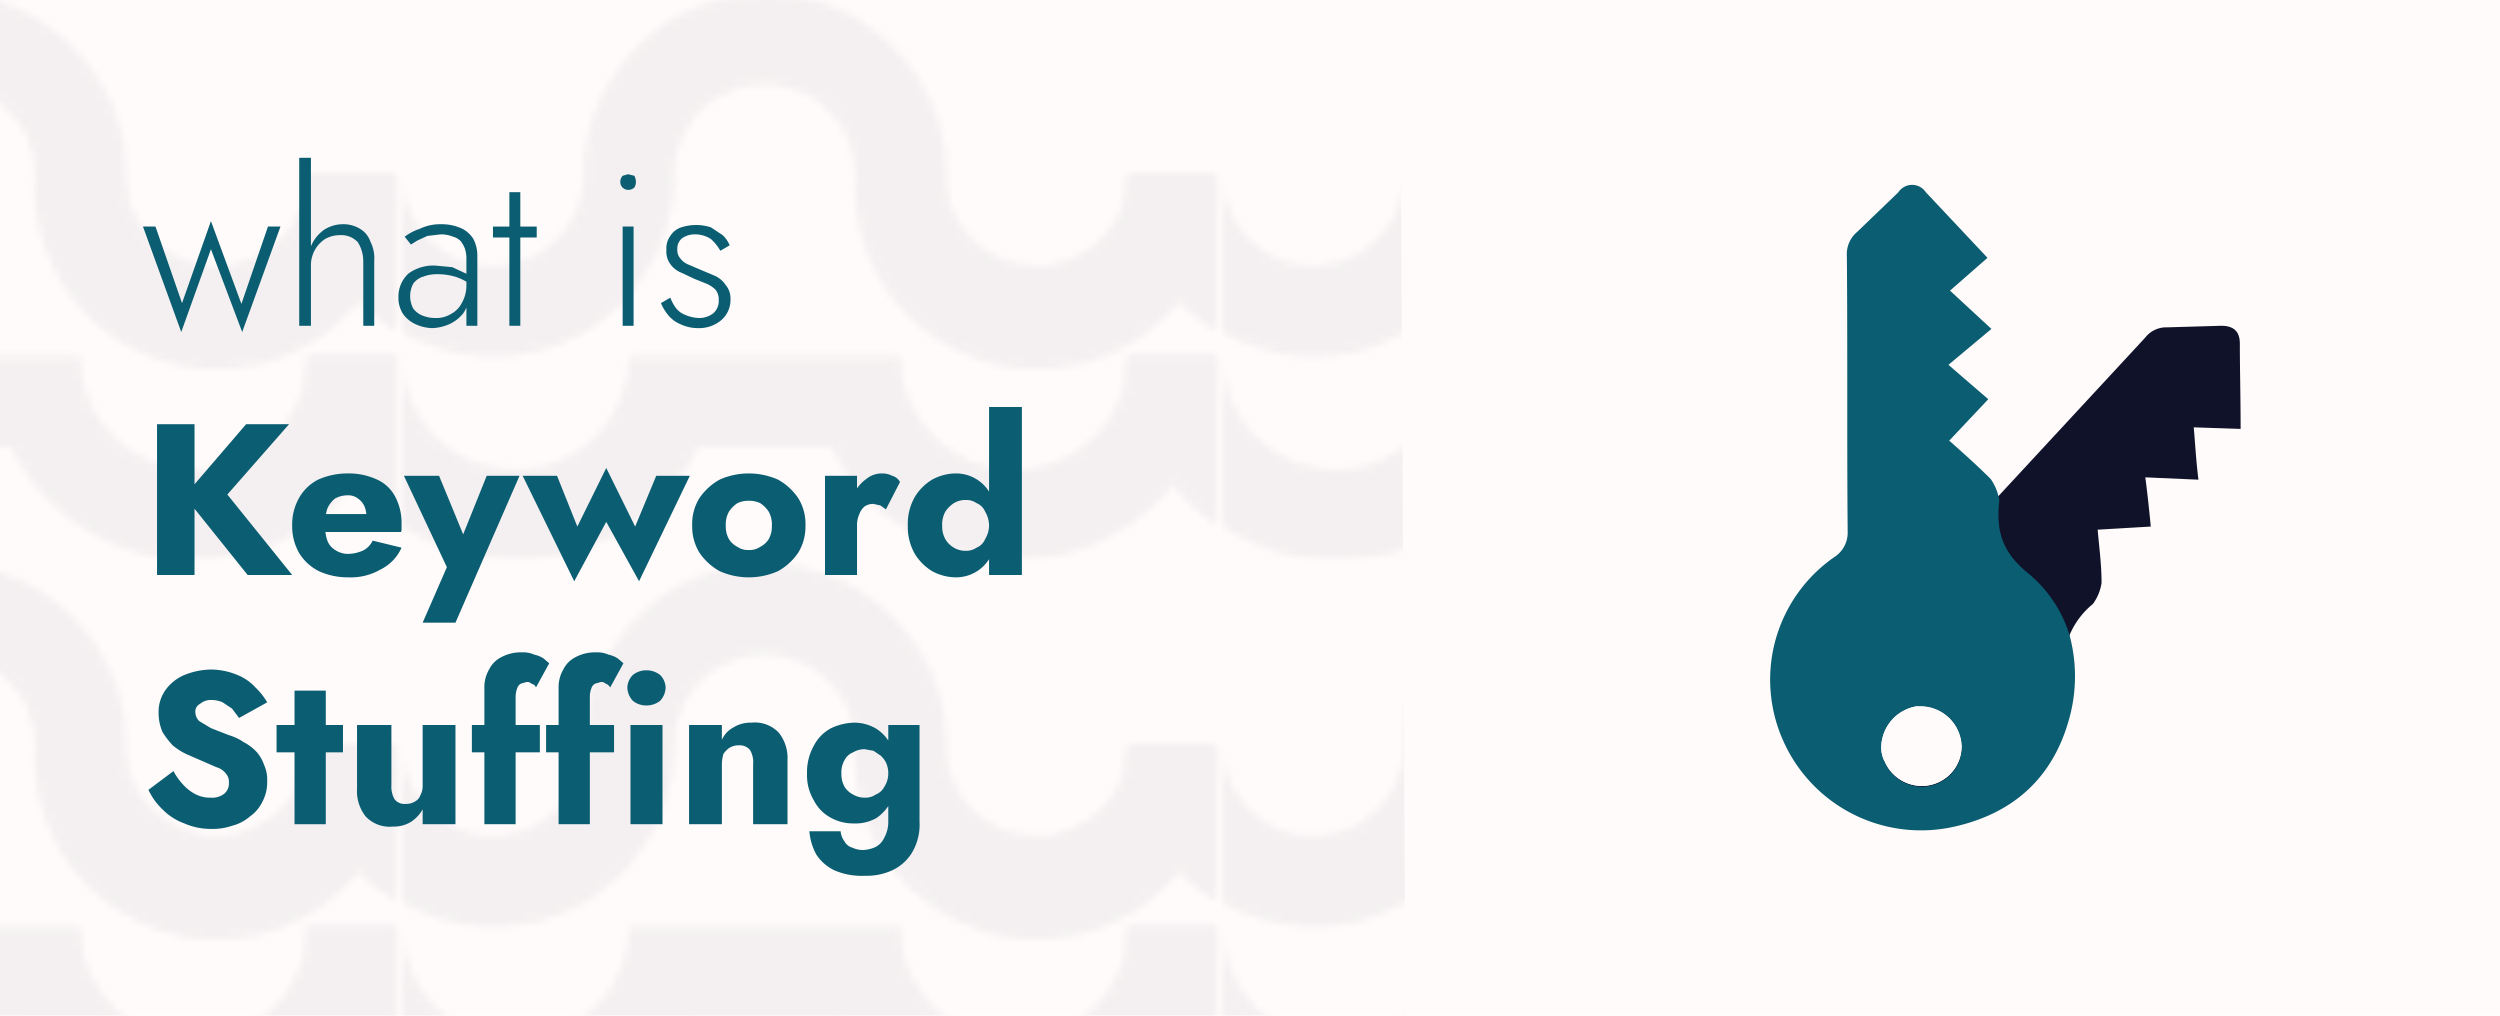
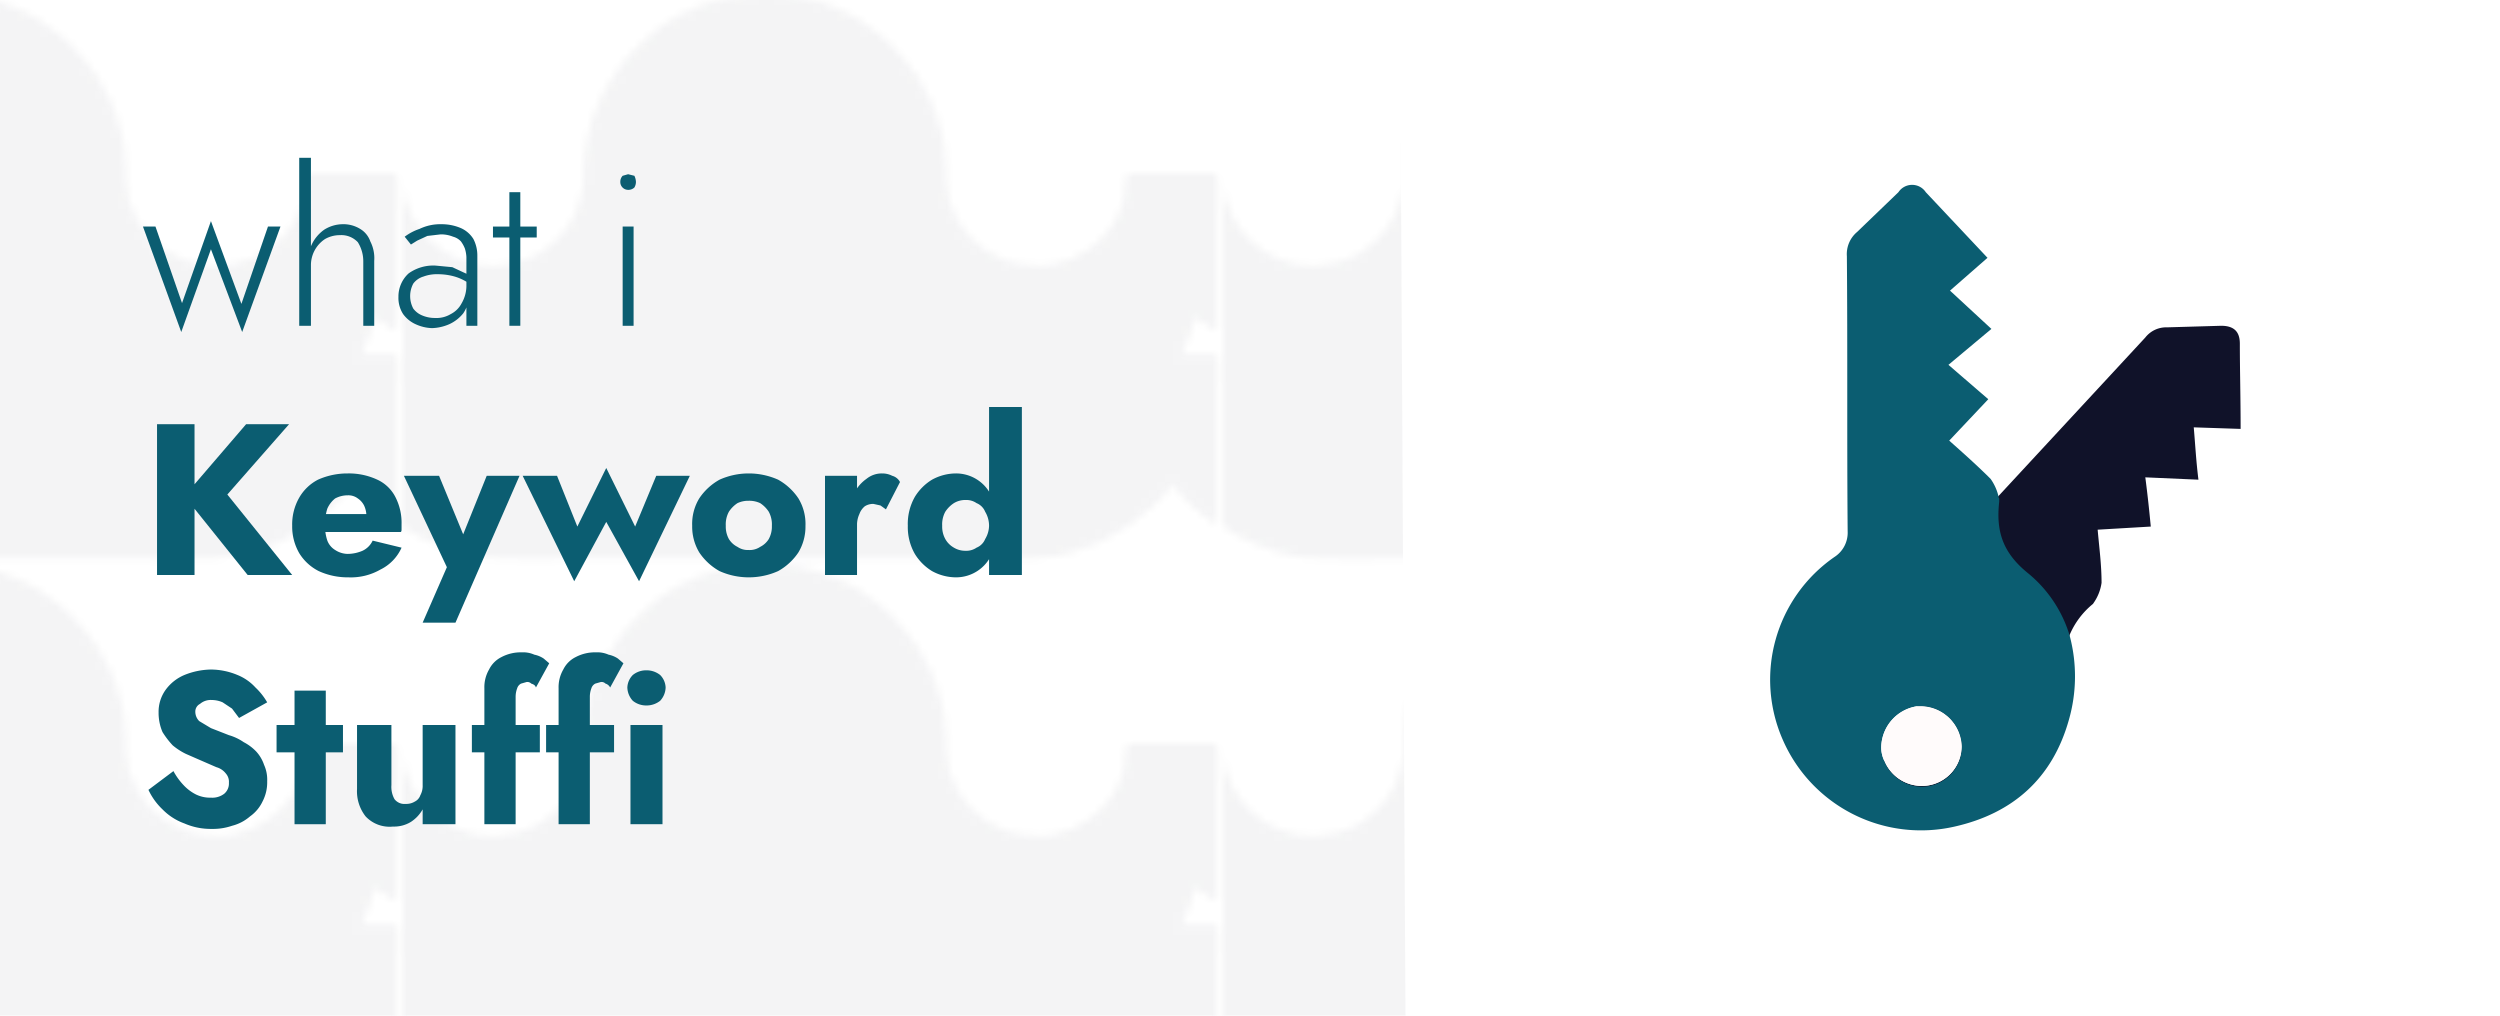
<svg xmlns="http://www.w3.org/2000/svg" id="Layer_1" data-name="Layer 1" viewBox="0 0 320 130">
  <defs>
    <style>.cls-1{fill:none;}.cls-2{fill:#101229;}.cls-3{fill:#fffbfb;}.cls-4{opacity:0.05;fill:url(#New_Pattern_3);}.cls-5{fill:#0b5d71;}</style>
    <pattern id="New_Pattern_3" data-name="New Pattern 3" width="104.4" height="72.52" patternTransform="translate(-263.4 -511.8)" patternUnits="userSpaceOnUse" viewBox="0 0 104.4 72.5">
      <rect class="cls-1" width="104.4" height="72.52" />
      <path class="cls-2" d="M208.7,23.2a23.2,23.2,0,1,1-46.4,0,11.6,11.6,0,0,0-23.2,0,23.2,23.2,0,1,1-46.4,0h11.6a11.6,11.6,0,1,0,23.2,0,23,23,0,0,1,5.8-15.3,23.1,23.1,0,0,1,34.8,0,23,23,0,0,1,5.8,15.3,11.6,11.6,0,0,0,23.2,0Z" />
      <path class="cls-2" d="M208.7,46.4A26.4,26.4,0,0,1,206,58a26.1,26.1,0,0,1-46.8,0h-17a26.1,26.1,0,0,1-46.8,0,25.1,25.1,0,0,1-2.7-11.6h11.6a14.5,14.5,0,0,0,14.5,14.5,14.7,14.7,0,0,0,8.7-2.9,14.4,14.4,0,0,0,5.8-11.6h34.8a14.5,14.5,0,1,0,29,0Z" />
-       <path class="cls-2" d="M104.4,23.2a23.3,23.3,0,1,1-46.5,0,11.6,11.6,0,0,0-23.2,0,23.3,23.3,0,0,1-5.8,15.4,23,23,0,0,1-17.4,7.8A23.2,23.2,0,0,1-11.7,23.2H-.1a11.6,11.6,0,0,0,23.2,0A23.3,23.3,0,0,1,46.3,0,22.7,22.7,0,0,1,63.7,7.9a22.5,22.5,0,0,1,5.8,15.3,11.6,11.6,0,0,0,23.2,0Z" />
+       <path class="cls-2" d="M104.4,23.2A23.2,23.2,0,0,1-11.7,23.2H-.1a11.6,11.6,0,0,0,23.2,0A23.3,23.3,0,0,1,46.3,0,22.7,22.7,0,0,1,63.7,7.9a22.5,22.5,0,0,1,5.8,15.3,11.6,11.6,0,0,0,23.2,0Z" />
      <path class="cls-2" d="M104.4,46.4A25.2,25.2,0,0,1,101.6,58a26.1,26.1,0,0,1-46.8,0h-17A26.1,26.1,0,0,1-9,58a26.4,26.4,0,0,1-2.7-11.6H-.1A14.4,14.4,0,0,0,5.7,58a14.7,14.7,0,0,0,8.7,2.9A14.5,14.5,0,0,0,28.9,46.4H63.7A14.4,14.4,0,0,0,69.5,58,14.7,14.7,0,0,0,87,58a14.3,14.3,0,0,0,5.7-11.6Z" />
    </pattern>
  </defs>
-   <rect class="cls-3" width="320" height="130" />
  <polygon class="cls-4" points="0 0 179.2 0 179.9 130 0 130 0 0" />
  <path class="cls-5" d="M19.9,29l3.4,9.8L27,28.3l3.9,10.6L34.3,29h1.6L31,42.5,27,31.9,23.2,42.5,18.3,29Z" />
  <path class="cls-5" d="M39.8,41.7H38.3V20.2h1.5Zm6-10.7a2.9,2.9,0,0,0-2.3-.9,3.8,3.8,0,0,0-1.9.5A4,4,0,0,0,39.8,34h-.5a6,6,0,0,1,.6-2.7,4.9,4.9,0,0,1,1.6-1.9,4.5,4.5,0,0,1,2.3-.7,4.1,4.1,0,0,1,2.3.6,3,3,0,0,1,1.3,1.6,4.7,4.7,0,0,1,.5,2.5v8.3H46.5V33.5A4.6,4.6,0,0,0,45.8,31Z" />
  <path class="cls-5" d="M52.9,39.5a2.7,2.7,0,0,0,1.2.9,4.1,4.1,0,0,0,1.6.3,3.5,3.5,0,0,0,2-.5,3.2,3.2,0,0,0,1.4-1.4,4.5,4.5,0,0,0,.6-2.4l.3,1.2a4.1,4.1,0,0,1-.7,2.5,4.9,4.9,0,0,1-1.8,1.4,5.9,5.9,0,0,1-2.2.5,5.4,5.4,0,0,1-2.1-.5,4,4,0,0,1-1.6-1.3A3.8,3.8,0,0,1,51,38a4,4,0,0,1,1.3-3,5.4,5.4,0,0,1,3.5-1l2.1.2,1.5.7a1.8,1.8,0,0,1,.8.6v.9a6.3,6.3,0,0,0-2-1,7.8,7.8,0,0,0-2.2-.3,4.8,4.8,0,0,0-1.8.3,2.5,2.5,0,0,0-1.3.9,3.4,3.4,0,0,0,0,3.2Zm-1.1-9.2a6.7,6.7,0,0,1,1.9-1,6.1,6.1,0,0,1,2.8-.6,6.2,6.2,0,0,1,2.5.5,3.6,3.6,0,0,1,1.6,1.4,4.6,4.6,0,0,1,.5,2.1v9H59.7V32.9a4.3,4.3,0,0,0-.2-1.1,4.1,4.1,0,0,0-.5-.9,2.1,2.1,0,0,0-1-.6,4.1,4.1,0,0,0-1.6-.3l-1.7.2-1.3.6-.8.5Z" />
  <path class="cls-5" d="M68.7,29v1.4H63.1V29Zm-2.1-4.4V41.7H65.2V24.6Z" />
  <path class="cls-5" d="M79.7,22.5l.7-.2.8.2a1.9,1.9,0,0,1,.2.8,1.4,1.4,0,0,1-.2.7,1.1,1.1,0,0,1-.8.3,1,1,0,0,1-1-1A1.1,1.1,0,0,1,79.7,22.5ZM81.1,29V41.7H79.7V29Z" />
-   <path class="cls-5" d="M86.5,39.4a2.7,2.7,0,0,0,1.2.9,4.7,4.7,0,0,0,1.7.4,2.9,2.9,0,0,0,1.9-.6,2.1,2.1,0,0,0,.7-1.7,2,2,0,0,0-.4-1.3,3.6,3.6,0,0,0-1.2-.8l-1.5-.6-1.7-.8a3.1,3.1,0,0,1-1.4-1.1,2.7,2.7,0,0,1-.5-1.8,2.7,2.7,0,0,1,.5-1.8,2.6,2.6,0,0,1,1.4-1.1,6.2,6.2,0,0,1,3.8,0l1.5,1a3.8,3.8,0,0,1,.9,1.3l-1.2.7A5.7,5.7,0,0,0,91,30.6a3.7,3.7,0,0,0-2.1-.6,2.8,2.8,0,0,0-1.6.5,1.7,1.7,0,0,0-.6,1.4,1.6,1.6,0,0,0,.4,1.2,2.4,2.4,0,0,0,1.1.8l1.4.6,1.9.8a3.3,3.3,0,0,1,1.4,1.2,2.6,2.6,0,0,1,.6,1.8A3.4,3.4,0,0,1,92.3,41a4.4,4.4,0,0,1-2.9,1,5.2,5.2,0,0,1-2.3-.5,4,4,0,0,1-1.6-1.2,6,6,0,0,1-.9-1.5l1.2-.7A5.4,5.4,0,0,0,86.5,39.4Z" />
  <path class="cls-5" d="M24.9,54.3V73.6H20.1V54.3Zm12.1,0-7.9,9,8.3,10.3H31.7L23.6,63.5l7.9-9.2Z" />
  <path class="cls-5" d="M40.8,73.1a6.2,6.2,0,0,1-2.5-2.3,6.8,6.8,0,0,1-.9-3.5,6.9,6.9,0,0,1,.9-3.6,5.9,5.9,0,0,1,2.4-2.3,9.2,9.2,0,0,1,3.8-.8,8.6,8.6,0,0,1,3.8.8,4.9,4.9,0,0,1,2.3,2.2,7.2,7.2,0,0,1,.8,3.5v.6c0,.2,0,.3-.1.4H39.7V65.8h7.9l-1,1.3a.8.8,0,0,0,.2-.5.9.9,0,0,0,.1-.5,3.2,3.2,0,0,0-.3-1.4,2.4,2.4,0,0,0-.8-.9,2,2,0,0,0-1.3-.4,3.4,3.4,0,0,0-1.6.4,3.4,3.4,0,0,0-1,1.3,6.6,6.6,0,0,0-.3,2.1,6,6,0,0,0,.3,2,2.4,2.4,0,0,0,1,1.2,3,3,0,0,0,1.6.5,4.9,4.9,0,0,0,1.9-.4,2.7,2.7,0,0,0,1.3-1.3l3.7.9a5.7,5.7,0,0,1-2.7,2.8,7.6,7.6,0,0,1-4.1,1A8.9,8.9,0,0,1,40.8,73.1Z" />
  <path class="cls-5" d="M58.3,79.7H54.1l3.1-7.1L51.7,60.9h4.5l4.2,10.2H58.2l4.1-10.2h4.2Z" />
  <path class="cls-5" d="M71.3,60.9l2.6,6.5,3.7-7.5,3.7,7.5L84,60.9h4.3L81.8,74.4l-4.2-7.6-4.1,7.6L66.9,60.9Z" />
  <path class="cls-5" d="M89.5,63.8a7.5,7.5,0,0,1,2.6-2.4,9.1,9.1,0,0,1,3.7-.8,9.2,9.2,0,0,1,3.8.8,7.5,7.5,0,0,1,2.6,2.4,6.3,6.3,0,0,1,.9,3.5,6.4,6.4,0,0,1-.9,3.4,7.5,7.5,0,0,1-2.6,2.4,9.2,9.2,0,0,1-3.8.8,9.1,9.1,0,0,1-3.7-.8,7.5,7.5,0,0,1-2.6-2.4,6.4,6.4,0,0,1-.9-3.4A6.3,6.3,0,0,1,89.5,63.8ZM93.3,69a2.7,2.7,0,0,0,1.1,1,2.3,2.3,0,0,0,1.4.4,2.4,2.4,0,0,0,1.5-.4,2.7,2.7,0,0,0,1.1-1,3.3,3.3,0,0,0,.4-1.7,3.4,3.4,0,0,0-.4-1.8,3.8,3.8,0,0,0-1.1-1.1,3.3,3.3,0,0,0-1.5-.3,3.2,3.2,0,0,0-1.4.3,3.8,3.8,0,0,0-1.1,1.1,3.4,3.4,0,0,0-.4,1.8A3.3,3.3,0,0,0,93.3,69Z" />
  <path class="cls-5" d="M109.7,73.6h-4.1V60.9h4.1Zm3-8.9-.9-.2a2,2,0,0,0-1.1.3,2.3,2.3,0,0,0-.7,1,3.3,3.3,0,0,0-.3,1.5l-1-1.4a6,6,0,0,1,.6-2.7,4.9,4.9,0,0,1,1.6-1.9,3.1,3.1,0,0,1,2-.7,2.8,2.8,0,0,1,1.3.3,1.6,1.6,0,0,1,1,.8l-1.8,3.5Z" />
  <path class="cls-5" d="M117.1,63.6a6.6,6.6,0,0,1,2.2-2.2,6.4,6.4,0,0,1,3-.8,5,5,0,0,1,4.7,3.1,8,8,0,0,1,.7,3.6,7.8,7.8,0,0,1-.7,3.5,5,5,0,0,1-4.7,3.1,6.4,6.4,0,0,1-3-.8,6.6,6.6,0,0,1-2.2-2.2,6.9,6.9,0,0,1-.9-3.6A7,7,0,0,1,117.1,63.6ZM121,69a2.9,2.9,0,0,0,1.1,1.1,2.8,2.8,0,0,0,1.5.4,2.3,2.3,0,0,0,1.4-.4,2,2,0,0,0,1.1-1.1,3.4,3.4,0,0,0,.5-1.7,3.5,3.5,0,0,0-.5-1.8,2,2,0,0,0-1.1-1.1,2.3,2.3,0,0,0-1.4-.4,2.8,2.8,0,0,0-1.5.4,3.8,3.8,0,0,0-1.1,1.1,3.4,3.4,0,0,0-.4,1.8A3.3,3.3,0,0,0,121,69Zm9.8-16.9V73.6h-4.2V52.1Z" />
  <path class="cls-5" d="M23.5,100.5a5.6,5.6,0,0,0,1.6,1.2,4.1,4.1,0,0,0,1.9.4,2.5,2.5,0,0,0,1.7-.5,1.7,1.7,0,0,0,.6-1.4,1.6,1.6,0,0,0-.4-1.2,2.3,2.3,0,0,0-1.2-.8l-2.3-1-1.6-.7a8.2,8.2,0,0,1-1.7-1.1,10.9,10.9,0,0,1-1.3-1.7,6.2,6.2,0,0,1-.5-2.5,4.8,4.8,0,0,1,.9-2.9,5.7,5.7,0,0,1,2.4-1.9,9.4,9.4,0,0,1,3.4-.7,8.9,8.9,0,0,1,3.4.7A6.3,6.3,0,0,1,32.7,88a8.3,8.3,0,0,1,1.5,1.9l-3.6,2-.9-1.2-1.2-.8a3.5,3.5,0,0,0-1.4-.3,2.1,2.1,0,0,0-1.5.5,1.1,1.1,0,0,0-.6,1,1.7,1.7,0,0,0,.5,1.2l1.5.9,2.3.9a6.6,6.6,0,0,1,1.9.9,6.1,6.1,0,0,1,1.6,1.2,4.8,4.8,0,0,1,1,1.7,4.6,4.6,0,0,1,.4,2.1,5.3,5.3,0,0,1-.6,2.6,4.9,4.9,0,0,1-1.6,1.9,5.6,5.6,0,0,1-2.3,1.2,7.5,7.5,0,0,1-2.6.4,8.4,8.4,0,0,1-3.5-.7,7.5,7.5,0,0,1-2.8-1.8,8.3,8.3,0,0,1-1.8-2.5l3.2-2.4A8.3,8.3,0,0,0,23.5,100.5Z" />
  <path class="cls-5" d="M43.9,92.8v3.5H35.4V92.8Zm-2.2-4.4v17.1h-4V88.4Z" />
  <path class="cls-5" d="M50.5,102.3a1.6,1.6,0,0,0,1.4.6,2.1,2.1,0,0,0,1.2-.3,1.4,1.4,0,0,0,.7-.8,2.5,2.5,0,0,0,.3-1.3V92.8h4.2v12.7H54.1v-1.9a4.6,4.6,0,0,1-1.5,1.6,4.1,4.1,0,0,1-2.3.6,4.2,4.2,0,0,1-3.5-1.3,5.2,5.2,0,0,1-1.1-3.5V92.8h4.4v7.7A3.2,3.2,0,0,0,50.5,102.3Z" />
  <path class="cls-5" d="M69.1,92.8v3.5H60.4V92.8ZM68,87.5a.7.7,0,0,0-.6-.2l-.7.2a1,1,0,0,0-.5.6,3.1,3.1,0,0,0-.2,1.1v16.3H62V88.1a4.5,4.5,0,0,1,.6-2.4,3.5,3.5,0,0,1,1.6-1.6,5.3,5.3,0,0,1,2.6-.6,3.5,3.5,0,0,1,1.6.3,3.3,3.3,0,0,1,1.2.5l.7.6L68.6,88C68.5,87.7,68.3,87.6,68,87.5Z" />
  <path class="cls-5" d="M78.6,92.8v3.5H69.9V92.8Zm-1.1-5.3a.7.7,0,0,0-.6-.2l-.7.2a1,1,0,0,0-.5.6,3.1,3.1,0,0,0-.2,1.1v16.3h-4V88.1a4.5,4.5,0,0,1,.6-2.4,3.5,3.5,0,0,1,1.6-1.6,5.3,5.3,0,0,1,2.6-.6,3.5,3.5,0,0,1,1.6.3,3.3,3.3,0,0,1,1.2.5l.7.6L78.1,88A1,1,0,0,0,77.5,87.5Z" />
  <path class="cls-5" d="M81,86.4a2.7,2.7,0,0,1,1.7-.6,2.8,2.8,0,0,1,1.8.6,2.4,2.4,0,0,1,.7,1.6,2.6,2.6,0,0,1-.7,1.7,2.8,2.8,0,0,1-1.8.6,2.7,2.7,0,0,1-1.7-.6,2.6,2.6,0,0,1-.7-1.7A2.4,2.4,0,0,1,81,86.4Zm3.8,6.4v12.7H80.7V92.8Z" />
-   <path class="cls-5" d="M96,96a1.7,1.7,0,0,0-1.4-.6,2.4,2.4,0,0,0-1.2.3,3,3,0,0,0-.8.8,5.1,5.1,0,0,0-.2,1.3v7.7H88.2V92.8h4.2v1.9a3.3,3.3,0,0,1,1.5-1.6,4.1,4.1,0,0,1,2.3-.6,4.2,4.2,0,0,1,3.5,1.3,5.2,5.2,0,0,1,1.1,3.5v8.2H96.4V97.8A3,3,0,0,0,96,96Z" />
-   <path class="cls-5" d="M104.2,95.4a5.2,5.2,0,0,1,2.2-2.2,7.3,7.3,0,0,1,2.9-.7,5.5,5.5,0,0,1,2.9.8,5.2,5.2,0,0,1,1.9,2.2,7.3,7.3,0,0,1,.7,3.5,7.5,7.5,0,0,1-.7,3.5,5.9,5.9,0,0,1-1.9,2.2,5.4,5.4,0,0,1-2.9.7,5.9,5.9,0,0,1-2.9-.7,5.2,5.2,0,0,1-2.2-2.2,6.3,6.3,0,0,1-.9-3.5A6.9,6.9,0,0,1,104.2,95.4Zm3.4,11a2.5,2.5,0,0,0,.5,1.3,1.6,1.6,0,0,0,1,.8,3.2,3.2,0,0,0,1.4.3,4.2,4.2,0,0,0,1.6-.4,2.5,2.5,0,0,0,1.1-1.2,4.2,4.2,0,0,0,.5-2V92.8h4v12.4a7,7,0,0,1-1,4,5.9,5.9,0,0,1-2.5,2.2,7.8,7.8,0,0,1-3.5.7,8.8,8.8,0,0,1-3.9-.7,5.7,5.7,0,0,1-2.3-2,7.5,7.5,0,0,1-.9-3Zm.5-5.7a2.7,2.7,0,0,0,1.1,1,2.8,2.8,0,0,0,1.5.4,2.3,2.3,0,0,0,1.4-.4,2.1,2.1,0,0,0,1.1-1,3.1,3.1,0,0,0,.5-1.7,3.2,3.2,0,0,0-.3-1.4,3.1,3.1,0,0,0-.7-.9l-.9-.6-1.1-.2a2.8,2.8,0,0,0-1.5.4,2.1,2.1,0,0,0-1.1,1,3.1,3.1,0,0,0-.4,1.7A3.3,3.3,0,0,0,108.1,100.7Z" />
  <path class="cls-2" d="M280.8,54.7l6,.2c0-4-.1-7.5-.1-10.9,0-1.6-.8-2.3-2.4-2.3l-6.9.2a3.4,3.4,0,0,0-2.8,1.3L255.8,63.5l-3.7,4a3.3,3.3,0,0,1-3.3,1.2,18.1,18.1,0,0,0-11.4,33.7c6.2,3.6,12.7,3.7,18.8-.1s9.4-9.4,8.4-16.4a9.7,9.7,0,0,1,.3-4.6,10.3,10.3,0,0,1,3-4l.2-.3a5.9,5.9,0,0,0,.9-2.4c0-2.3-.3-4.5-.5-6.8l6.8-.4c-.2-2.1-.4-4-.7-6.3l6.8.3C281.1,59,281,57,280.8,54.7Zm-34.9,45.9a5.2,5.2,0,0,1-4.7-3.2,4.9,4.9,0,0,1-3.8-8.1,5.1,5.1,0,0,1,6.9-.3,4.9,4.9,0,0,1,1.1,1.4h.5a5.3,5.3,0,0,1,5.2,5.2A5.1,5.1,0,0,1,245.9,100.6Z" />
  <path class="cls-5" d="M264.9,81.3a16.4,16.4,0,0,0-5.4-8c-3.3-2.7-4-5.5-3.6-9.1v-.4a.4.4,0,0,1-.1-.3,6.4,6.4,0,0,0-1-2.2c-1.7-1.7-3.5-3.3-5.3-4.9l5-5.3-5.1-4.4,5.5-4.6-5.3-4.9,4.8-4.2-7.9-8.4a2.1,2.1,0,0,0-3.5,0l-5.3,5.1a3.7,3.7,0,0,0-1.3,3.1c.1,11.7,0,23.5.1,35.2a3.7,3.7,0,0,1-1.7,3.3,19.1,19.1,0,0,0-6.6,23.4,19.3,19.3,0,0,0,22,11.1c7.5-1.7,12.5-6.2,14.6-13.6A20.2,20.2,0,0,0,264.9,81.3ZM241.2,97.4a3.9,3.9,0,0,1-.4-1.8,5.4,5.4,0,0,1,4.6-5.2h.5a5.3,5.3,0,0,1,5.2,5.2,5.1,5.1,0,0,1-5.2,5.1A5.2,5.2,0,0,1,241.2,97.4Z" />
  <path class="cls-3" d="M251.1,95.5a5.1,5.1,0,0,1-5.2,5.1,5.2,5.2,0,0,1-4.7-3.2,3.9,3.9,0,0,1-.4-1.8,5.4,5.4,0,0,1,4.6-5.2h.5A5.3,5.3,0,0,1,251.1,95.5Z" />
</svg>